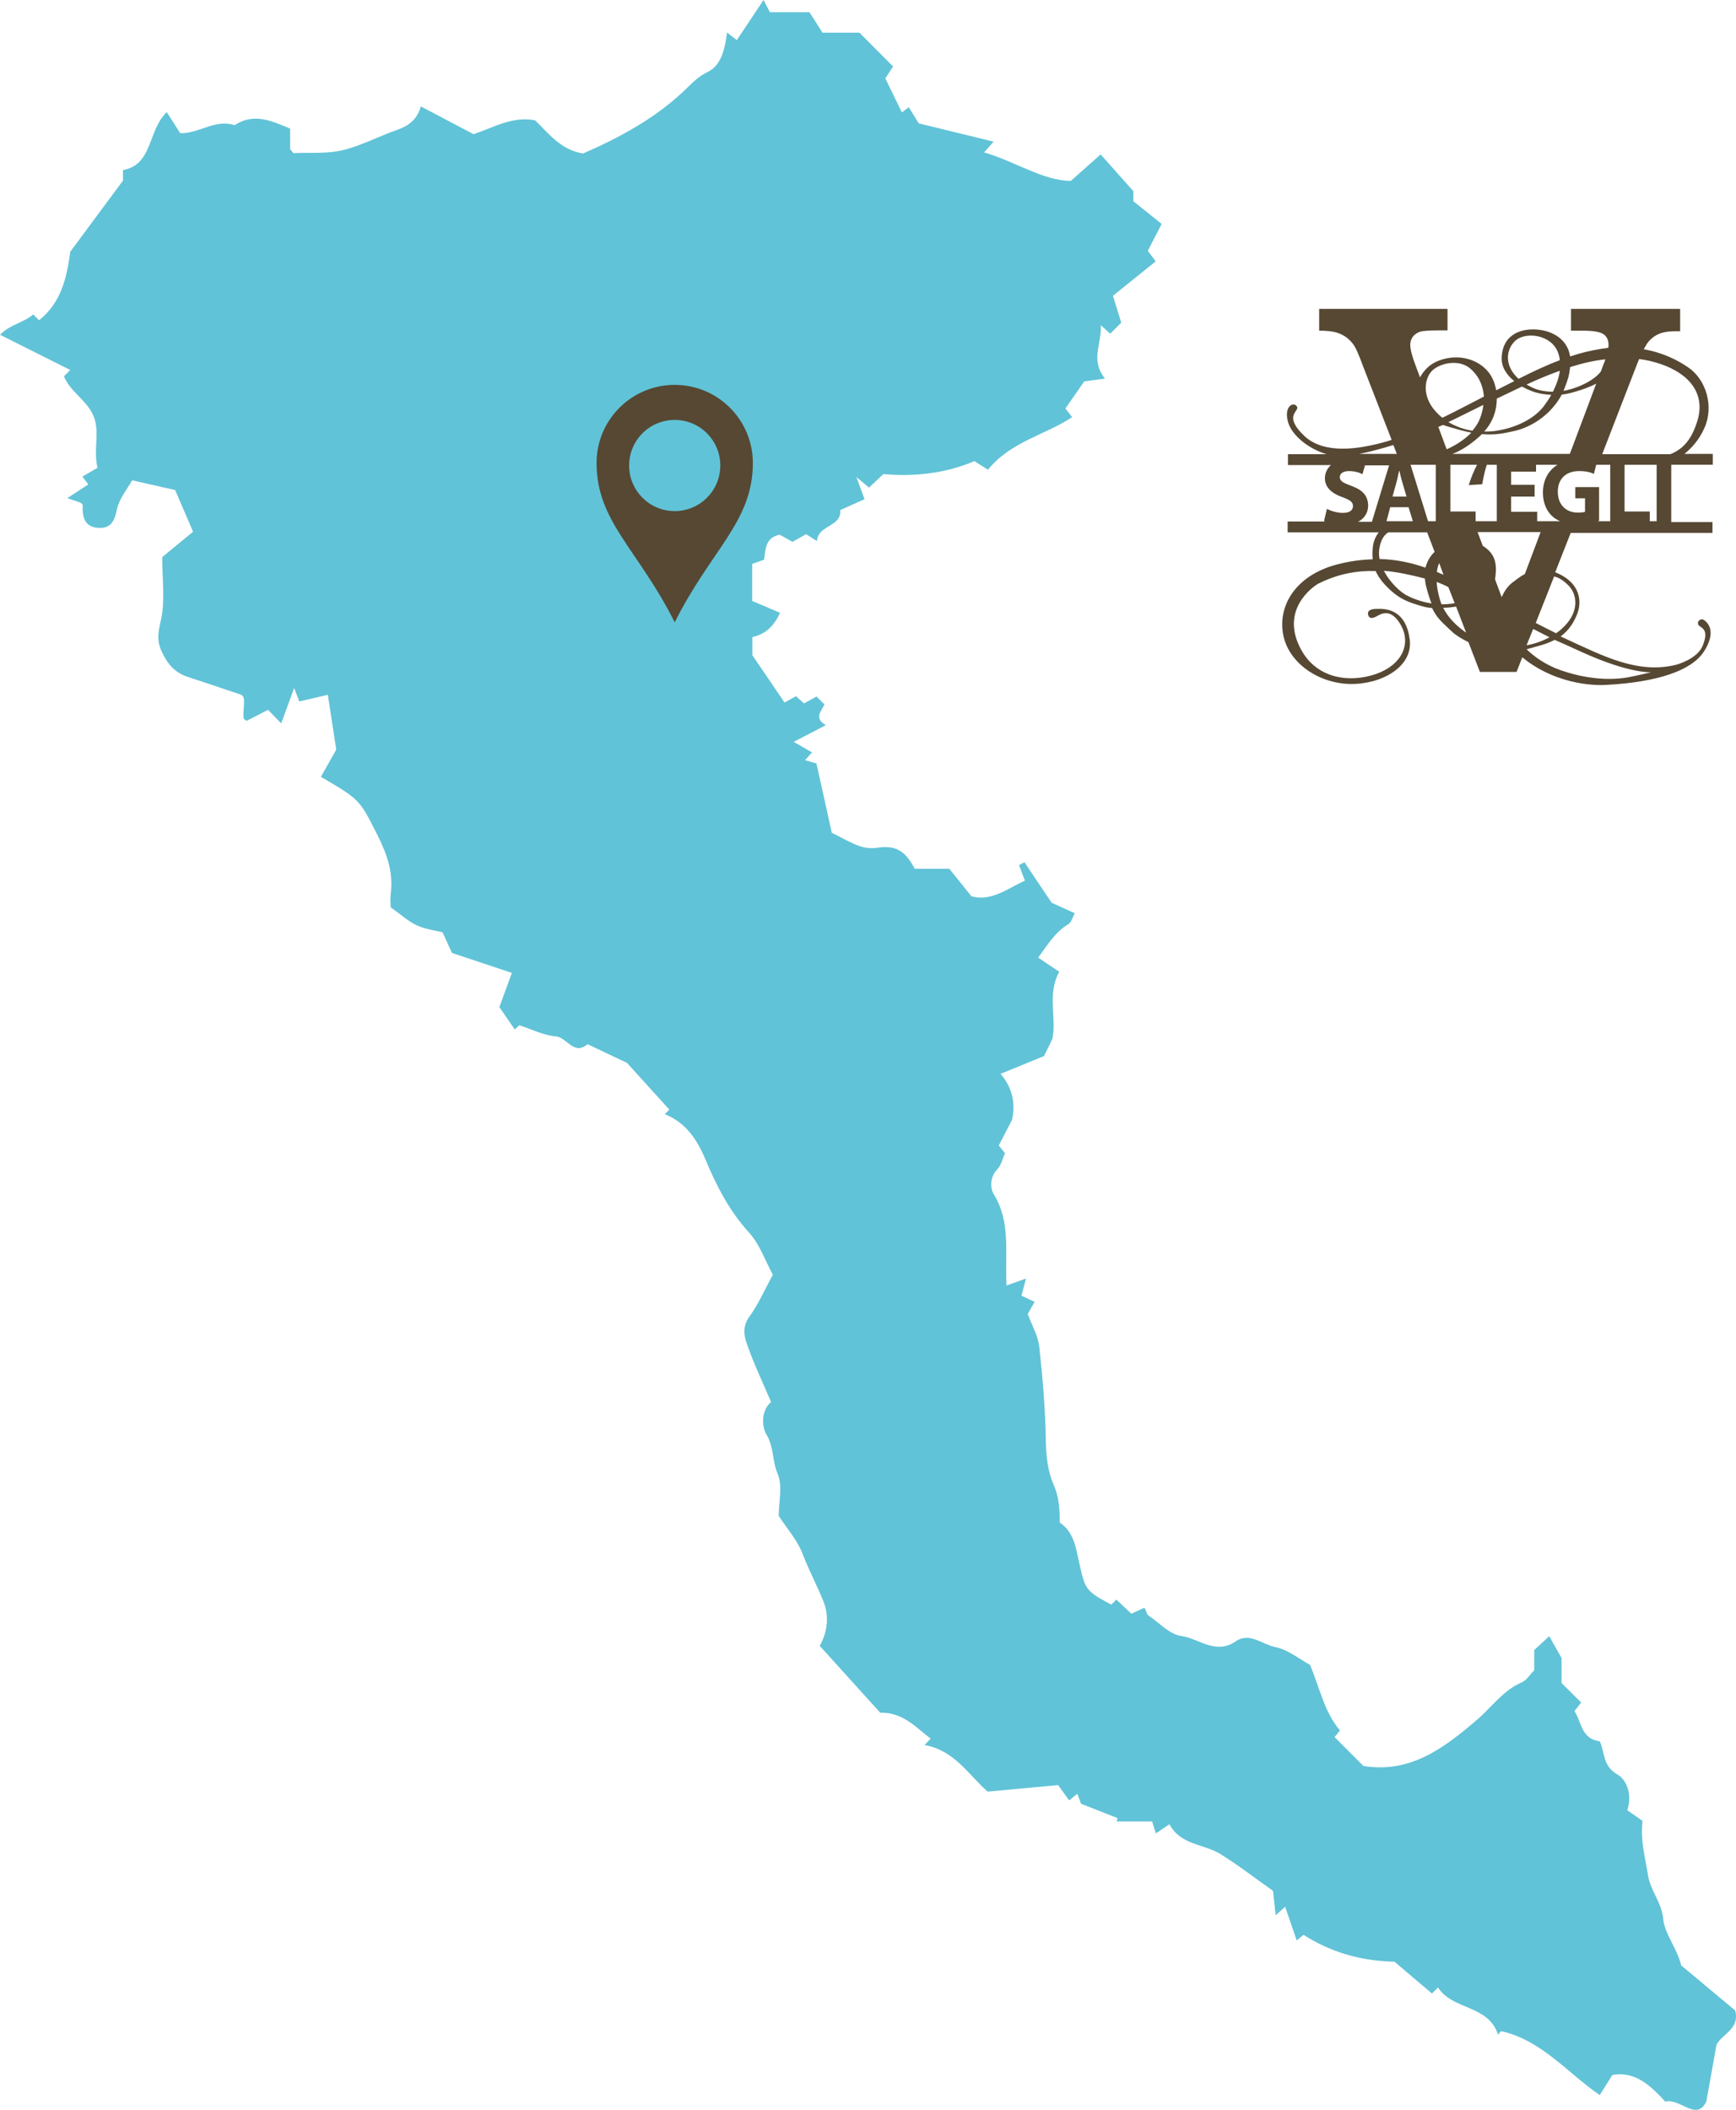
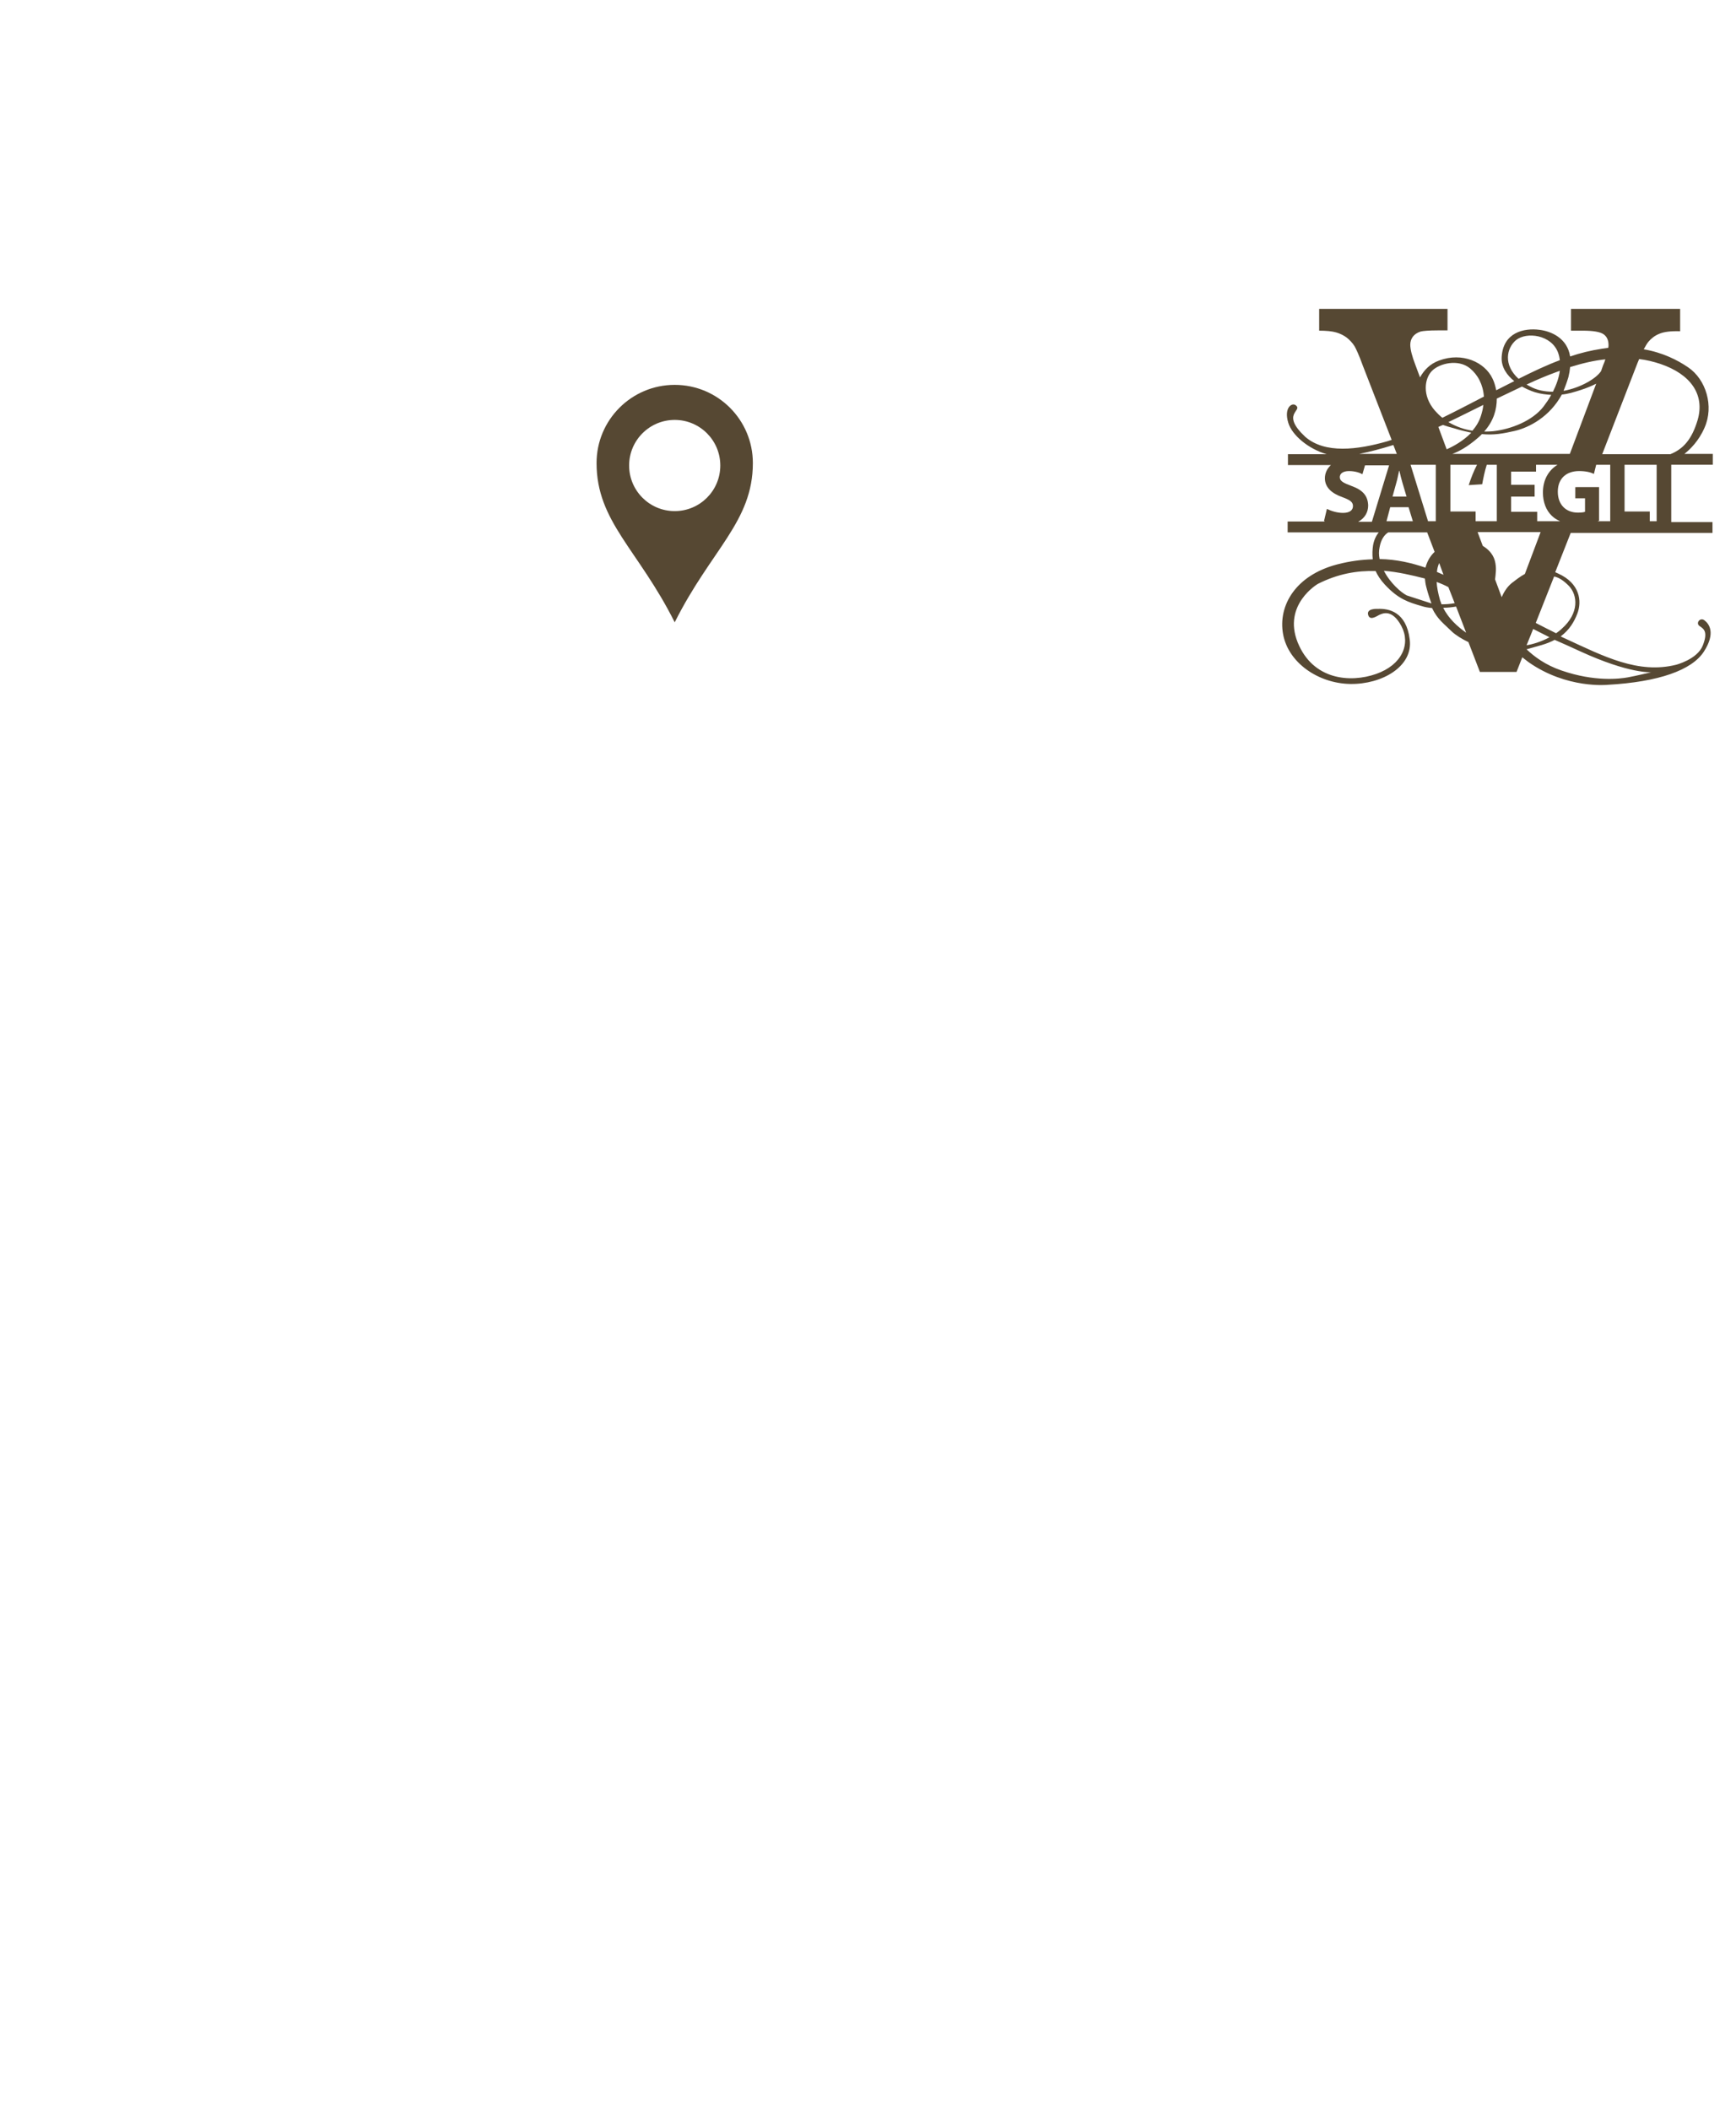
<svg xmlns="http://www.w3.org/2000/svg" version="1.1" id="Ebene_1" x="0px" y="0px" width="400px" height="486.049px" viewBox="0 0 400 486.049" style="enable-background:new 0 0 400 486.049;" xml:space="preserve">
  <style type="text/css">
	.st0{fill:#61C3D7;}
	.st1{fill:#564833;}
</style>
  <g id="Ea1d2o_00000069376805441260623500000010746427718845160832_">
    <g>
-       <path class="st0" d="M227.574,412.739c-4.304-3.731-7.602-9.507-14.539-10.739    c0.687-0.726,1.03-1.09,1.393-1.474c-3.424-2.584-6.346-6.098-11.604-5.962    c-4.561-5.041-9.293-10.27-13.952-15.418c1.975-3.467,2.085-7.128,0.9-10.126    c-1.473-3.727-3.412-7.283-4.857-11.094c-1.17-3.084-3.538-5.714-5.484-8.712    c0-3.191,0.943-6.913-0.26-9.714c-1.255-2.924-0.814-6.112-2.562-9.014    c-1.065-1.768-1.332-5.416,1.05-7.517c-1.971-4.648-4.159-9.158-5.734-13.874    c-0.546-1.635-0.751-3.742,0.716-5.744c2.099-2.863,3.533-6.214,5.434-9.693    c-1.728-3.158-3.01-7.002-5.506-9.736c-4.528-4.96-7.481-10.743-9.99-16.736    c-1.98-4.73-4.532-8.535-9.399-10.521c0.457-0.457,0.82-0.82,1.043-1.044    c-3.651-4.028-7.291-8.043-9.755-10.761c-4.016-1.904-6.555-3.109-9.095-4.313    c-3.197,2.729-4.727-1.607-7.368-1.809c-2.764-0.211-5.438-1.611-8.319-2.547    c-0.161,0.142-0.695,0.614-1.087,0.96c-1.255-1.826-2.478-3.605-3.541-5.151    c0.903-2.467,1.796-4.903,2.883-7.87c-4.462-1.487-8.91-2.969-13.793-4.595    c-0.511-1.112-1.303-2.837-2.188-4.764c-1.792-0.457-4.014-0.705-5.935-1.601    c-1.954-0.911-3.612-2.459-6.016-4.165c0-0.766-0.131-1.984,0.023-3.164    c0.632-4.86-0.872-9.11-3.04-13.406c-4.082-8.087-3.919-8.17-13.062-13.477    c1.167-2.056,2.338-4.119,3.549-6.253c-0.595-3.874-1.224-7.978-1.941-12.646    c-2.159,0.505-4.391,1.026-6.566,1.535c-0.375-0.968-0.719-1.853-1.198-3.088    c-1.043,2.845-1.983,5.412-2.982,8.139c-1.123-1.158-2.014-2.076-3.03-3.124    c-1.602,0.825-3.212,1.654-4.94,2.544c-0.11-0.095-0.663-0.339-0.693-0.635    c-0.217-2.188,0.629-4.66-0.464-5.349c-5.097-1.705-8.699-2.942-12.322-4.113    c-2.995-0.968-4.691-2.866-6.069-5.832c-1.303-2.802-0.757-4.72-0.156-7.487    c0.954-4.388,0.254-9.136,0.254-14.298c2.158-1.779,4.509-3.716,7.111-5.862    c-1.523-3.541-2.835-6.592-4.125-9.592c-3.097-0.703-6.157-1.397-9.92-2.251    c-1.168,2.124-2.978,4.25-3.486,6.653c-0.548,2.593-1.293,4.375-4.047,4.32    c-3.317-0.066-4-2.385-3.838-5.201c0.011-0.188-0.271-0.392-0.417-0.589    c-0.895-0.308-1.791-0.616-3.136-1.079c1.764-1.152,3.17-2.07,4.833-3.156    c-0.199-0.264-0.567-0.753-1.362-1.808c1.128-0.653,2.39-1.384,3.477-2.013    c-1.064-4.598,0.829-8.631-1.218-12.584c-1.692-3.266-5.129-5.076-6.51-8.501    c0.363-0.363,0.727-0.727,1.454-1.455C10.874,82.57,5.701,79.978,0,77.121    c2.325-2.392,5.496-2.803,7.657-4.681c0.475,0.475,0.838,0.839,1.342,1.343    c5.16-4.125,6.409-9.932,7.192-15.794c4.011-5.411,7.971-10.753,12.148-16.388    c0-0.325,0-1.096,0-2.416c6.95-1.284,5.65-9.129,10.089-13.353    c1.091,1.711,2.079,3.26,3.091,4.847c4.252,0.153,8.039-3.325,12.545-1.842    c4.362-2.88,8.439-1.056,12.789,0.799c0,1.679,0,3.404,0,4.718    c0.487,0.555,0.662,0.92,0.823,0.913c3.777-0.154,7.683,0.195,11.295-0.673    c4.345-1.044,8.401-3.244,12.659-4.724c2.737-0.951,4.571-2.555,5.322-5.36    c4.025,2.119,8.026,4.224,12.147,6.393c4.624-1.497,8.964-4.218,14.195-3.179    c3.1,2.949,5.779,6.742,11.038,7.645c8.587-3.756,17.077-8.29,24.116-15.248    c1.35-1.334,2.698-2.618,4.647-3.567c3.125-1.521,3.931-5.303,4.428-9.071    c0.703,0.552,1.209,0.951,2.247,1.766C171.721,6.321,173.671,3.395,175.933,0    c0.471,0.91,1.132,2.186,1.455,2.809c3.628,0,6.171,0,9.127,0    c0.944,1.482,1.964,3.084,3.006,4.719c2.497,0,5.065,0,8.496,0    c2.261,2.266,4.951,4.963,7.765,7.784c-0.751,1.148-1.205,1.842-1.793,2.74    c1.202,2.468,2.45,5.029,3.824,7.851c0.459-0.349,0.946-0.721,1.577-1.201    c0.776,1.248,1.573,2.531,2.312,3.719c5.844,1.428,11.431,2.794,17.245,4.214    c-0.72,0.809-1.197,1.344-2.2,2.471c7.317,2.146,13.596,6.535,19.985,6.567    c3.041-2.7,5.12-4.546,6.876-6.105c2.557,2.876,4.977,5.599,7.534,8.476    c0,0.753,0,1.781,0,2.319c2.307,1.853,4.375,3.513,6.521,5.235    c-1.171,2.267-2.156,4.173-3.194,6.181c0.403,0.541,0.96,1.289,1.816,2.439    c-3.394,2.732-6.616,5.326-9.842,7.923c0.706,2.289,1.333,4.319,1.91,6.189    c-1.035,1.036-1.762,1.762-2.538,2.539c-0.533-0.476-1.068-0.954-2.176-1.943    c0.249,4.301-2.488,7.948,0.96,12.297c-2.259,0.299-3.421,0.453-4.766,0.631    c-1.375,1.973-2.85,4.091-4.354,6.248c0.595,0.759,1.047,1.336,1.563,1.995    c-6.245,4.138-14.172,5.627-19.396,12.117c-1.133-0.716-2.131-1.347-3.127-1.979    c-6.752,2.865-13.818,3.599-20.989,2.986c-1.173,1.106-2.254,2.125-3.297,3.109    c-0.585-0.491-1.11-0.932-2.903-2.437c0.952,2.602,1.388,3.793,1.869,5.109    c-1.688,0.756-3.639,1.631-5.59,2.505c0.328,3.941-5.166,3.36-5.356,7.149    c-0.839-0.529-1.568-0.99-2.527-1.595c-0.925,0.524-1.957,1.108-3.119,1.766    c-0.972-0.539-2.009-1.115-2.966-1.646c-3.345,0.68-3.223,3.39-3.603,5.756    c-0.929,0.332-1.822,0.651-2.721,0.972c0,2.687,0,5.242,0,8.53    c1.849,0.789,3.993,1.704,6.424,2.741c-1.312,2.84-3.191,4.912-6.382,5.579    c0,1.68,0,3.194,0,4.186c2.528,3.719,4.843,7.124,7.409,10.899    c0.599-0.33,1.615-0.891,2.647-1.459c0.457,0.412,1.016,0.917,1.835,1.655    c0.926-0.506,1.91-1.045,2.894-1.583c0.544,0.545,1.089,1.09,1.815,1.816    c-0.545,1.44-2.62,3.127,0.336,4.784c-2.294,1.19-4.403,2.283-7.415,3.845    c2.006,1.154,3.123,1.796,4.223,2.429c-0.483,0.538-0.964,1.075-1.603,1.788    c0.841,0.247,1.526,0.448,2.622,0.769c1.167,5.266,2.403,10.849,3.536,15.963    c2.463,1.213,4.321,2.325,6.321,3.042c1.275,0.457,2.804,0.614,4.143,0.408    c4.093-0.627,6.421,0.542,8.636,4.837c2.41,0,4.932,0,7.976,0    c1.537,1.911,3.188,3.964,5.098,6.339c4.507,1.292,8.344-1.783,12.318-3.608    c-0.456-1.201-0.906-2.385-1.357-3.57c0.42-0.222,0.84-0.444,1.26-0.666    c1.936,2.888,3.872,5.776,6.257,9.333c1.07,0.485,3.018,1.366,5.333,2.415    c-0.523,0.94-0.772,2.092-1.462,2.507c-3.166,1.901-4.869,4.933-6.977,7.717    c1.93,1.297,3.504,2.356,4.855,3.263c-2.865,5.26-0.527,10.723-1.581,15.486    c-0.646,1.326-1.167,2.396-1.914,3.929c-3.053,1.249-6.568,2.686-10.031,4.102    c2.677,3.049,3.516,6.743,2.664,10.582c-1.071,2.066-2.058,3.97-3.068,5.92    c0.555,0.685,1.018,1.258,1.439,1.777c-0.562,1.235-0.854,2.764-1.762,3.682    c-1.774,1.794-1.633,4.464-0.88,5.671c4.017,6.431,2.615,13.494,2.99,21.122    c1.537-0.549,2.733-0.976,4.493-1.604c-0.345,1.303-0.667,2.522-1.046,3.952    c0.628,0.294,1.65,0.774,3.03,1.421c-0.618,1.096-1.188,2.107-1.583,2.808    c0.953,2.605,2.371,4.999,2.649,7.519c0.795,7.208,1.409,14.463,1.52,21.709    c0.054,3.55,0.443,7.008,1.797,10.093c1.273,2.899,1.423,5.706,1.393,8.706    c3.419,2.287,3.779,6.147,4.57,9.628c1.306,5.75,1.445,6.207,7.336,9.287    c0.363-0.363,0.727-0.727,1.151-1.151c1.076,1.007,2.155,2.016,3.468,3.244    c0.755-0.348,1.618-0.745,3.013-1.388c0.18,0.409,0.47,1.069,0.734,1.669    c2.52,1.67,4.96,4.463,7.737,4.85c4.09,0.571,7.929,4.437,12.517,1.248    c3.187-2.215,6.164,0.713,9.148,1.307c2.916,0.58,5.515,2.756,8.01,4.101    c2.246,5.328,3.267,10.836,6.897,15.112c-0.407,0.497-0.832,1.017-1.247,1.523    c2.298,2.299,4.477,4.479,6.657,6.659c10.894,1.782,18.764-4.307,26.203-10.68    c3.379-2.895,5.928-6.708,10.247-8.566c1.096-0.472,1.845-1.752,2.895-2.803    c0-1.359,0-2.861,0-4.659c0.971-0.894,2.011-1.852,3.467-3.192    c1.094,1.939,1.876,3.327,2.839,5.034c0,1.637,0,3.692,0,5.764    c1.452,1.44,2.91,2.886,4.521,4.484c-0.403,0.508-0.808,1.018-1.567,1.975    c1.658,2.379,1.468,6.374,5.85,6.968c1.208,2.584,0.63,5.714,4.099,7.657    c2.07,1.159,3.472,4.723,2.222,8.203c1.3,0.906,2.562,1.785,3.531,2.46    c-0.538,4.673,0.64,8.473,1.226,12.376c0.554,3.686,3.17,6.344,3.546,10.233    c0.339,3.499,3.206,6.753,4.14,10.697c4.215,3.517,8.43,7.034,12.433,10.373    c1.091,4.302-2.876,5.266-4.299,7.871c-0.711,3.97-1.445,8.071-2.345,13.1    c-2.279,4.72-6.076-0.862-9.458,0.036c-3.351-3.652-6.917-7.092-12.196-6.149    c-1.113,1.77-2.011,3.199-2.915,4.639c-7.562-5.22-13.379-12.631-22.646-14.717    c-0.134-0.03-0.357,0.337-0.795,0.774c-2.245-6.928-10.438-5.57-13.82-10.852    c-0.719,0.72-1.083,1.083-1.391,1.392c-2.987-2.533-5.971-5.064-8.641-7.328    c-7.959-0.175-14.763-2.255-20.952-6.185c-0.53,0.431-1.047,0.85-1.576,1.28    c-0.903-2.629-1.754-5.11-2.66-7.747c-0.749,0.666-1.284,1.142-2.192,1.949    c-0.232-2.165-0.437-4.07-0.604-5.623c-4.186-2.951-8.031-5.936-12.146-8.485    c-3.837-2.377-9.129-2.002-11.725-6.856c-1.31,0.885-2.101,1.421-3.114,2.106    c-0.25-0.784-0.518-1.625-0.875-2.742c-2.638,0-5.4,0-8.161,0    c0.066-0.26,0.132-0.521,0.198-0.781c-2.65-1.041-5.301-2.082-8.41-3.304    c-0.114-0.306-0.444-1.195-0.854-2.298c-0.565,0.448-1.075,0.853-1.906,1.513    c-0.802-1.119-1.661-2.318-2.52-3.516    C238.448,411.732,233.521,412.189,227.574,412.739z" />
-     </g>
+       </g>
  </g>
-   <path class="st1" d="M394.653,107.071V104.562h-6.535c1.32-1.056,3.3-2.97,4.621-6.007  c2.244-5.017,0.33-11.155-3.762-13.928c-2.508-1.716-5.941-3.432-10.231-4.159  c0.396-0.726,0.726-1.32,1.056-1.716c0.66-0.792,1.518-1.452,2.508-1.848  c1.056-0.462,2.64-0.66,4.819-0.594v-5.149h-25.149v5.017h2.706  c2.376,0,3.96,0.264,4.753,0.792c0.792,0.528,1.188,1.386,1.188,2.508  c0,0.198,0,0.396-0.066,0.66c-0.462,0.066-0.99,0.132-1.452,0.198  c-2.574,0.396-5.017,0.99-7.327,1.782c-0.66-4.225-4.357-5.809-7.063-6.139  c-3.564-0.462-8.383,0.594-8.713,6.271c-0.132,2.376,1.254,4.225,2.904,5.545  c-1.32,0.66-2.706,1.386-4.159,2.112c-0.198-0.99-0.462-1.914-0.858-2.706  c-1.782-3.762-6.931-6.139-12.278-4.159c-2.178,0.792-3.498,2.244-4.423,3.894  l-1.056-2.838c-0.792-2.046-1.188-3.63-1.188-4.687  c0-0.66,0.198-1.32,0.594-1.848c0.396-0.528,0.99-0.924,1.782-1.188  c0.528-0.132,1.848-0.264,3.961-0.264h2.244v-4.951h-29.572v5.017  c1.65,0,2.97,0.132,3.894,0.396c0.924,0.264,1.716,0.66,2.442,1.188  c0.66,0.528,1.32,1.188,1.848,2.046c0.33,0.594,0.99,1.98,1.848,4.357  l6.667,17.162c-0.33,0.132-0.66,0.198-0.99,0.33  c-6.931,1.98-14.324,2.904-18.878-0.99c-5.809-5.413-0.594-5.941-2.178-7.261  c-0.858-0.792-2.838,0.462-1.782,3.96c0.858,2.904,4.687,6.073,8.845,7.261  h-8.911v2.508h9.901c-0.858,0.792-1.386,1.848-1.386,3.036  c0,2.112,1.584,3.498,4.026,4.357c1.782,0.66,2.442,1.122,2.442,2.046  c0,0.99-0.792,1.584-2.31,1.584c-1.386,0-2.772-0.462-3.696-0.924l-0.66,2.772  c0.066,0.066,0.132,0.066,0.198,0.132h-8.581v2.508h20.991  c-0.66,0.792-1.122,1.848-1.32,3.036c-0.132,0.924-0.198,1.98-0.066,3.168  c-2.508,0.066-5.215,0.396-8.251,1.188c-9.505,2.508-13.598,9.439-12.41,16.04  s8.119,11.353,15.446,11.485c7.327,0.132,14.588-4.027,13.73-10.297  c-0.792-6.271-4.753-7.129-7.393-6.997c0,0-2.838-0.198-2.112,1.584  c0.528,1.188,2.112-0.066,2.64-0.264c0.528-0.198,2.772-1.452,4.951,2.64  c2.178,4.092,0.198,8.911-5.809,11.023s-14.588,1.386-18.086-7.261  c-3.498-8.713,4.621-13.466,4.621-13.466c4.687-2.376,9.109-3.102,13.334-2.97  c0.462,0.99,1.122,2.046,2.112,3.102c3.168,3.432,5.545,4.093,8.449,4.951  c0.792,0.264,1.65,0.396,2.442,0.462c1.254,2.64,2.772,3.63,4.555,5.413  c0.924,0.858,2.31,1.716,3.828,2.442l2.64,6.865h8.449l1.32-3.366  c0.462,0.396,0.99,0.726,1.452,1.122c8.845,6.205,18.218,5.215,18.218,5.215  c11.749-0.66,19.406-3.366,22.179-7.657c2.772-4.291,1.188-6.403,0.132-7.195  c-0.99-0.792-2.112,0.66-1.122,1.32c0.99,0.66,1.98,1.32,0.726,4.489  s-6.139,4.423-6.139,4.423c-8.713,2.178-16.634-1.914-25.479-6.007  c-0.33-0.132-0.726-0.33-1.122-0.528c2.046-1.518,3.102-3.366,3.828-5.215  c1.122-2.904,0.594-6.997-4.357-9.241c-0.264-0.132-0.462-0.198-0.726-0.33  l3.564-9.043h32.674v-2.508h-9.505v-13.202h9.571V107.071z M377.095,84.166  c0.198-0.528,0.396-0.99,0.594-1.452c1.65,0.198,3.3,0.594,4.885,1.122  c6.997,2.376,10.297,7.063,8.581,12.938c-1.32,4.423-3.3,6.667-6.271,7.855  h-15.71L377.095,84.166z M362.969,112.219v2.574h2.244v3.102  c-0.264,0.132-0.858,0.198-1.65,0.198c-2.706,0-4.621-1.782-4.621-4.819  c0-3.168,2.112-4.753,4.885-4.753c1.584,0,2.64,0.264,3.432,0.66l0.528-2.112  h3.234v13.004h-2.904c0.132-0.066,0.264-0.066,0.33-0.132v-7.723L362.969,112.219  L362.969,112.219z M361.385,86.872c0.198-0.792,0.33-1.584,0.396-2.31  c2.772-0.858,5.479-1.518,8.119-1.782c-0.132,0.462-0.33,0.924-0.528,1.386  l-0.462,1.32c-1.056,1.65-4.621,3.828-8.647,4.555  C360.659,89.051,361.055,87.994,361.385,86.872z M364.223,89.843  c1.452-0.462,2.64-0.99,3.564-1.452L361.715,104.562h-27.063  c1.452-0.528,3.432-1.584,5.809-3.63c0.33-0.264,0.66-0.594,0.99-0.924  c2.838,0.264,4.885-0.132,7.525-0.726c3.432-0.792,8.119-3.3,10.891-8.383  C361.319,90.767,362.771,90.305,364.223,89.843z M339.998,120.074v-2.244h-5.809  v-10.759h6.139c-0.726,1.386-1.386,3.036-1.914,4.687l3.102-0.198  c0.264-1.452,0.594-3.036,1.056-4.489h2.31v13.004  C344.883,120.074,339.998,120.074,339.998,120.074z M335.114,98.688  c1.452,0.462,2.706,0.726,3.895,0.99c-1.848,1.914-4.159,3.168-5.677,3.828  l-1.914-5.149c0.33-0.132,0.66-0.33,1.056-0.462  C333.2,98.16,334.124,98.424,335.114,98.688z M333.728,97.236  c2.508-1.188,5.215-2.574,8.053-3.96c-0.066,0.792-0.264,1.584-0.528,2.442  c-0.396,1.32-1.122,2.508-1.98,3.498  C337.424,98.952,335.51,98.292,333.728,97.236z M357.821,90.239  c-1.848,0-3.696-0.33-5.347-1.254c-0.264-0.132-0.462-0.264-0.726-0.396  c2.376-1.122,4.753-2.112,6.931-2.904c0.264-0.066,0.528-0.198,0.726-0.264  C359.207,87.004,358.613,88.655,357.821,90.239z M349.306,78.357  c2.442-1.98,8.185-1.254,9.703,2.904c0.198,0.528,0.33,1.122,0.396,1.716  c-3.168,1.188-6.205,2.64-9.505,4.291C346.335,84.034,347.127,80.205,349.306,78.357  z M344.883,91.823c1.914-0.924,3.894-1.848,5.809-2.772  c1.65,0.924,3.036,1.32,3.036,1.32c1.32,0.396,2.574,0.528,3.696,0.594  c-0.528,0.99-1.188,1.914-1.782,2.706c-2.508,3.234-7.393,5.215-11.683,5.677  c-0.66,0.066-1.32,0.066-1.98,0.066  C344.157,96.972,344.883,94.331,344.883,91.823z M329.965,85.42  c1.716-1.716,6.007-2.772,8.713-0.594c1.848,1.518,3.036,3.762,3.234,6.535  c-3.3,1.716-6.469,3.366-9.571,4.885c-0.594-0.462-1.188-1.056-1.716-1.65  C327.589,91.097,328.249,87.136,329.965,85.42z M330.823,107.071v13.004h-1.782  l-4.026-13.004H330.823z M324.09,114.398h-3.234l0.858-3.102  c0.264-0.858,0.462-1.98,0.66-2.838h0.066c0.198,0.858,0.462,1.98,0.726,2.838  L324.09,114.398z M324.552,116.84l0.99,3.234h-6.073l0.858-3.234H324.552z   M321.054,102.516l0.792,2.046h-8.647C315.575,104.1,318.282,103.374,321.054,102.516z   M311.417,111.955c-1.914-0.726-2.706-1.122-2.706-2.046  c0-0.792,0.726-1.386,2.112-1.386c1.452,0,2.508,0.396,3.102,0.726l0.594-2.046  h5.545l-3.96,13.004h-3.168c1.584-0.858,2.31-2.244,2.31-3.762  C315.179,114.2,313.991,112.88,311.417,111.955z M324.156,137.171  c-1.32-0.66-3.828-2.838-5.281-5.677c3.234,0.264,6.337,0.99,9.439,1.782  c0.066,0.594,0.132,1.254,0.33,1.98c0.396,1.518,0.792,2.706,1.188,3.762  C327.325,138.623,325.279,137.765,324.156,137.171z M328.447,130.768  c-3.102-1.056-6.601-1.914-10.561-1.98c-0.198-0.924-0.198-1.848,0-2.772  c0.33-1.782,1.122-2.838,1.98-3.366h8.977l1.716,4.489  C329.833,127.797,328.909,128.986,328.447,130.768z M332.605,132.418  c-0.594-0.264-1.056-0.462-1.518-0.66c0.066-0.792,0.264-1.452,0.528-2.046  L332.605,132.418z M331.813,138.293c-0.462-1.65-0.726-3.036-0.792-4.225  c0.924,0.33,1.848,0.726,2.706,1.188l1.452,3.696  c-1.056,0.198-2.046,0.264-3.036,0.264  C332.077,138.953,331.945,138.623,331.813,138.293z M332.539,140.009  c1.122,0,2.112-0.132,2.904-0.264h0.066l2.31,6.007  C335.84,144.365,333.728,142.451,332.539,140.009z M348.315,134.332  c-1.056,0.858-1.782,2.046-2.31,3.234l-1.518-4.093  c0.132-1.254,0.396-2.64-0.066-4.357c-0.462-1.584-1.584-2.64-2.772-3.366  l-1.188-3.168h14.522l-3.63,9.637C350.164,132.88,349.174,133.672,348.315,134.332z   M353.266,144.893c1.056,0.528,2.31,1.188,3.762,1.914  c-2.046,1.122-4.093,1.65-5.281,1.848L353.266,144.893z M364.091,150.042  c11.353,5.215,16.37,4.819,16.37,4.819s-3.564,0.858-5.413,1.188  c-1.848,0.33-7.591,1.056-15.248-1.584c-3.696-1.254-6.337-3.234-8.053-4.885  c0.924-0.264,2.112-0.594,3.498-0.99c1.122-0.33,2.112-0.726,2.97-1.188  C359.933,148.128,361.913,149.052,364.091,150.042z M361.451,134.926  c2.112,2.178,2.442,6.337-1.584,9.901c-0.396,0.396-0.858,0.726-1.32,1.056  c-1.452-0.726-3.036-1.518-4.687-2.376l4.225-10.693  C359.207,133.012,360.329,133.804,361.451,134.926z M354.19,120.074v-2.178h-6.007  v-3.498h5.413v-2.706h-5.413v-3.036h5.743v-1.584h4.951  c-2.046,1.254-3.366,3.432-3.366,6.403c0,2.178,0.726,4.093,2.046,5.347  c0.528,0.528,1.188,0.924,1.914,1.254  C359.471,120.074,354.19,120.074,354.19,120.074z M381.716,120.074h-1.584v-2.244  h-5.809v-10.759h7.393V120.074z" />
+   <path class="st1" d="M394.653,107.071V104.562h-6.535c1.32-1.056,3.3-2.97,4.621-6.007  c2.244-5.017,0.33-11.155-3.762-13.928c-2.508-1.716-5.941-3.432-10.231-4.159  c0.396-0.726,0.726-1.32,1.056-1.716c0.66-0.792,1.518-1.452,2.508-1.848  c1.056-0.462,2.64-0.66,4.819-0.594v-5.149h-25.149v5.017h2.706  c2.376,0,3.96,0.264,4.753,0.792c0.792,0.528,1.188,1.386,1.188,2.508  c0,0.198,0,0.396-0.066,0.66c-0.462,0.066-0.99,0.132-1.452,0.198  c-2.574,0.396-5.017,0.99-7.327,1.782c-0.66-4.225-4.357-5.809-7.063-6.139  c-3.564-0.462-8.383,0.594-8.713,6.271c-0.132,2.376,1.254,4.225,2.904,5.545  c-1.32,0.66-2.706,1.386-4.159,2.112c-0.198-0.99-0.462-1.914-0.858-2.706  c-1.782-3.762-6.931-6.139-12.278-4.159c-2.178,0.792-3.498,2.244-4.423,3.894  l-1.056-2.838c-0.792-2.046-1.188-3.63-1.188-4.687  c0-0.66,0.198-1.32,0.594-1.848c0.396-0.528,0.99-0.924,1.782-1.188  c0.528-0.132,1.848-0.264,3.961-0.264h2.244v-4.951h-29.572v5.017  c1.65,0,2.97,0.132,3.894,0.396c0.924,0.264,1.716,0.66,2.442,1.188  c0.66,0.528,1.32,1.188,1.848,2.046c0.33,0.594,0.99,1.98,1.848,4.357  l6.667,17.162c-0.33,0.132-0.66,0.198-0.99,0.33  c-6.931,1.98-14.324,2.904-18.878-0.99c-5.809-5.413-0.594-5.941-2.178-7.261  c-0.858-0.792-2.838,0.462-1.782,3.96c0.858,2.904,4.687,6.073,8.845,7.261  h-8.911v2.508h9.901c-0.858,0.792-1.386,1.848-1.386,3.036  c0,2.112,1.584,3.498,4.026,4.357c1.782,0.66,2.442,1.122,2.442,2.046  c0,0.99-0.792,1.584-2.31,1.584c-1.386,0-2.772-0.462-3.696-0.924l-0.66,2.772  c0.066,0.066,0.132,0.066,0.198,0.132h-8.581v2.508h20.991  c-0.66,0.792-1.122,1.848-1.32,3.036c-0.132,0.924-0.198,1.98-0.066,3.168  c-2.508,0.066-5.215,0.396-8.251,1.188c-9.505,2.508-13.598,9.439-12.41,16.04  s8.119,11.353,15.446,11.485c7.327,0.132,14.588-4.027,13.73-10.297  c-0.792-6.271-4.753-7.129-7.393-6.997c0,0-2.838-0.198-2.112,1.584  c0.528,1.188,2.112-0.066,2.64-0.264c0.528-0.198,2.772-1.452,4.951,2.64  c2.178,4.092,0.198,8.911-5.809,11.023s-14.588,1.386-18.086-7.261  c-3.498-8.713,4.621-13.466,4.621-13.466c4.687-2.376,9.109-3.102,13.334-2.97  c0.462,0.99,1.122,2.046,2.112,3.102c3.168,3.432,5.545,4.093,8.449,4.951  c0.792,0.264,1.65,0.396,2.442,0.462c1.254,2.64,2.772,3.63,4.555,5.413  c0.924,0.858,2.31,1.716,3.828,2.442l2.64,6.865h8.449l1.32-3.366  c0.462,0.396,0.99,0.726,1.452,1.122c8.845,6.205,18.218,5.215,18.218,5.215  c11.749-0.66,19.406-3.366,22.179-7.657c2.772-4.291,1.188-6.403,0.132-7.195  c-0.99-0.792-2.112,0.66-1.122,1.32c0.99,0.66,1.98,1.32,0.726,4.489  s-6.139,4.423-6.139,4.423c-8.713,2.178-16.634-1.914-25.479-6.007  c-0.33-0.132-0.726-0.33-1.122-0.528c2.046-1.518,3.102-3.366,3.828-5.215  c1.122-2.904,0.594-6.997-4.357-9.241c-0.264-0.132-0.462-0.198-0.726-0.33  l3.564-9.043h32.674v-2.508h-9.505v-13.202h9.571V107.071z M377.095,84.166  c0.198-0.528,0.396-0.99,0.594-1.452c1.65,0.198,3.3,0.594,4.885,1.122  c6.997,2.376,10.297,7.063,8.581,12.938c-1.32,4.423-3.3,6.667-6.271,7.855  h-15.71L377.095,84.166z M362.969,112.219v2.574h2.244v3.102  c-0.264,0.132-0.858,0.198-1.65,0.198c-2.706,0-4.621-1.782-4.621-4.819  c0-3.168,2.112-4.753,4.885-4.753c1.584,0,2.64,0.264,3.432,0.66l0.528-2.112  h3.234v13.004h-2.904c0.132-0.066,0.264-0.066,0.33-0.132v-7.723L362.969,112.219  L362.969,112.219z M361.385,86.872c0.198-0.792,0.33-1.584,0.396-2.31  c2.772-0.858,5.479-1.518,8.119-1.782c-0.132,0.462-0.33,0.924-0.528,1.386  l-0.462,1.32c-1.056,1.65-4.621,3.828-8.647,4.555  C360.659,89.051,361.055,87.994,361.385,86.872z M364.223,89.843  c1.452-0.462,2.64-0.99,3.564-1.452L361.715,104.562h-27.063  c1.452-0.528,3.432-1.584,5.809-3.63c0.33-0.264,0.66-0.594,0.99-0.924  c2.838,0.264,4.885-0.132,7.525-0.726c3.432-0.792,8.119-3.3,10.891-8.383  C361.319,90.767,362.771,90.305,364.223,89.843z M339.998,120.074v-2.244h-5.809  v-10.759h6.139c-0.726,1.386-1.386,3.036-1.914,4.687l3.102-0.198  c0.264-1.452,0.594-3.036,1.056-4.489h2.31v13.004  C344.883,120.074,339.998,120.074,339.998,120.074z M335.114,98.688  c1.452,0.462,2.706,0.726,3.895,0.99c-1.848,1.914-4.159,3.168-5.677,3.828  l-1.914-5.149c0.33-0.132,0.66-0.33,1.056-0.462  C333.2,98.16,334.124,98.424,335.114,98.688z M333.728,97.236  c2.508-1.188,5.215-2.574,8.053-3.96c-0.066,0.792-0.264,1.584-0.528,2.442  c-0.396,1.32-1.122,2.508-1.98,3.498  C337.424,98.952,335.51,98.292,333.728,97.236z M357.821,90.239  c-1.848,0-3.696-0.33-5.347-1.254c-0.264-0.132-0.462-0.264-0.726-0.396  c2.376-1.122,4.753-2.112,6.931-2.904c0.264-0.066,0.528-0.198,0.726-0.264  C359.207,87.004,358.613,88.655,357.821,90.239z M349.306,78.357  c2.442-1.98,8.185-1.254,9.703,2.904c0.198,0.528,0.33,1.122,0.396,1.716  c-3.168,1.188-6.205,2.64-9.505,4.291C346.335,84.034,347.127,80.205,349.306,78.357  z M344.883,91.823c1.914-0.924,3.894-1.848,5.809-2.772  c1.65,0.924,3.036,1.32,3.036,1.32c1.32,0.396,2.574,0.528,3.696,0.594  c-0.528,0.99-1.188,1.914-1.782,2.706c-2.508,3.234-7.393,5.215-11.683,5.677  c-0.66,0.066-1.32,0.066-1.98,0.066  C344.157,96.972,344.883,94.331,344.883,91.823z M329.965,85.42  c1.716-1.716,6.007-2.772,8.713-0.594c1.848,1.518,3.036,3.762,3.234,6.535  c-3.3,1.716-6.469,3.366-9.571,4.885c-0.594-0.462-1.188-1.056-1.716-1.65  C327.589,91.097,328.249,87.136,329.965,85.42z M330.823,107.071v13.004h-1.782  l-4.026-13.004H330.823z M324.09,114.398h-3.234l0.858-3.102  c0.264-0.858,0.462-1.98,0.66-2.838h0.066c0.198,0.858,0.462,1.98,0.726,2.838  L324.09,114.398z M324.552,116.84l0.99,3.234h-6.073l0.858-3.234H324.552z   M321.054,102.516l0.792,2.046h-8.647C315.575,104.1,318.282,103.374,321.054,102.516z   M311.417,111.955c-1.914-0.726-2.706-1.122-2.706-2.046  c0-0.792,0.726-1.386,2.112-1.386c1.452,0,2.508,0.396,3.102,0.726l0.594-2.046  h5.545l-3.96,13.004h-3.168c1.584-0.858,2.31-2.244,2.31-3.762  C315.179,114.2,313.991,112.88,311.417,111.955z M324.156,137.171  c-1.32-0.66-3.828-2.838-5.281-5.677c3.234,0.264,6.337,0.99,9.439,1.782  c0.066,0.594,0.132,1.254,0.33,1.98c0.396,1.518,0.792,2.706,1.188,3.762  z M328.447,130.768  c-3.102-1.056-6.601-1.914-10.561-1.98c-0.198-0.924-0.198-1.848,0-2.772  c0.33-1.782,1.122-2.838,1.98-3.366h8.977l1.716,4.489  C329.833,127.797,328.909,128.986,328.447,130.768z M332.605,132.418  c-0.594-0.264-1.056-0.462-1.518-0.66c0.066-0.792,0.264-1.452,0.528-2.046  L332.605,132.418z M331.813,138.293c-0.462-1.65-0.726-3.036-0.792-4.225  c0.924,0.33,1.848,0.726,2.706,1.188l1.452,3.696  c-1.056,0.198-2.046,0.264-3.036,0.264  C332.077,138.953,331.945,138.623,331.813,138.293z M332.539,140.009  c1.122,0,2.112-0.132,2.904-0.264h0.066l2.31,6.007  C335.84,144.365,333.728,142.451,332.539,140.009z M348.315,134.332  c-1.056,0.858-1.782,2.046-2.31,3.234l-1.518-4.093  c0.132-1.254,0.396-2.64-0.066-4.357c-0.462-1.584-1.584-2.64-2.772-3.366  l-1.188-3.168h14.522l-3.63,9.637C350.164,132.88,349.174,133.672,348.315,134.332z   M353.266,144.893c1.056,0.528,2.31,1.188,3.762,1.914  c-2.046,1.122-4.093,1.65-5.281,1.848L353.266,144.893z M364.091,150.042  c11.353,5.215,16.37,4.819,16.37,4.819s-3.564,0.858-5.413,1.188  c-1.848,0.33-7.591,1.056-15.248-1.584c-3.696-1.254-6.337-3.234-8.053-4.885  c0.924-0.264,2.112-0.594,3.498-0.99c1.122-0.33,2.112-0.726,2.97-1.188  C359.933,148.128,361.913,149.052,364.091,150.042z M361.451,134.926  c2.112,2.178,2.442,6.337-1.584,9.901c-0.396,0.396-0.858,0.726-1.32,1.056  c-1.452-0.726-3.036-1.518-4.687-2.376l4.225-10.693  C359.207,133.012,360.329,133.804,361.451,134.926z M354.19,120.074v-2.178h-6.007  v-3.498h5.413v-2.706h-5.413v-3.036h5.743v-1.584h4.951  c-2.046,1.254-3.366,3.432-3.366,6.403c0,2.178,0.726,4.093,2.046,5.347  c0.528,0.528,1.188,0.924,1.914,1.254  C359.471,120.074,354.19,120.074,354.19,120.074z M381.716,120.074h-1.584v-2.244  h-5.809v-10.759h7.393V120.074z" />
  <path class="st1" d="M155.463,88.661c-9.945,0-18.007,8.062-18.007,18.007  c0,13.506,9.585,19.887,18.007,36.695c8.422-16.808,18.007-23.19,18.007-36.695  C173.471,96.723,165.409,88.661,155.463,88.661z M155.463,117.743  c-5.801,0-10.504-4.703-10.504-10.504c0-5.801,4.703-10.504,10.504-10.504  s10.504,4.703,10.504,10.504C165.968,113.04,161.265,117.743,155.463,117.743z" />
</svg>